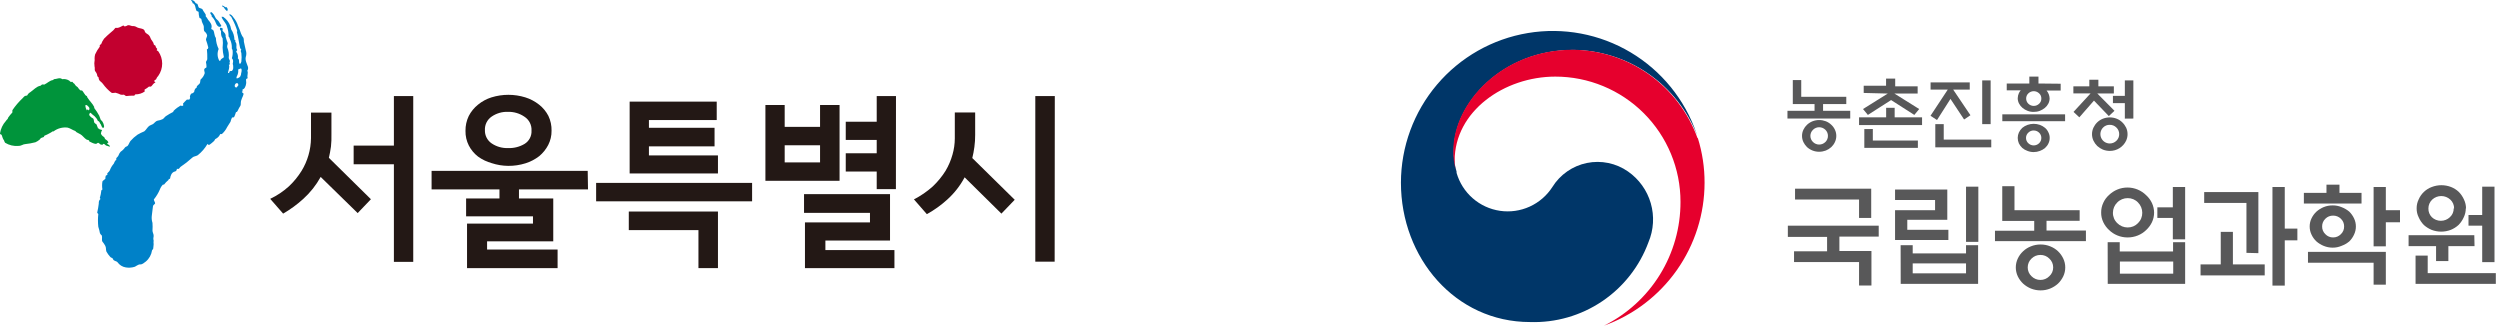
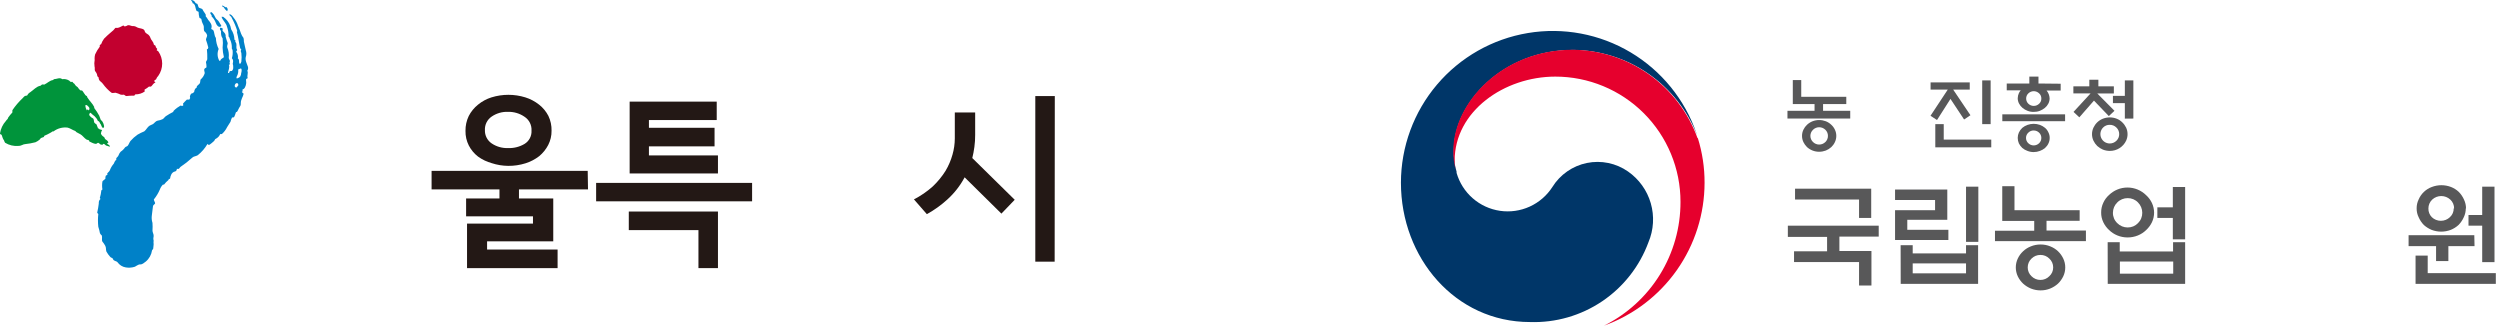
<svg xmlns="http://www.w3.org/2000/svg" width="323" height="43" viewBox="0 0 323 43" fill="none">
  <path d="M19.28 4.61C19.358 4.695 19.413 4.798 19.44 4.91C19.54 5.21 19.82 5.39 19.86 5.7C19.86 5.8 20 5.84 20.07 5.89C20.14 5.94 20.07 6.09 20.24 6.23C20.41 6.37 20.24 6.39 20.24 6.49L20.45 6.63C20.777 7.094 20.953 7.648 20.953 8.215C20.953 8.783 20.777 9.337 20.45 9.8C20.324 9.923 20.228 10.074 20.17 10.24C20.11 10.3 19.99 10.36 19.93 10.42C19.87 10.48 20.01 10.57 20.09 10.67C19.77 10.75 19.74 11.01 19.5 11.19H19.24C19.074 11.333 18.893 11.457 18.7 11.56C18.64 11.56 18.7 11.77 18.7 11.82C18.35 12.069 17.93 12.199 17.5 12.19C17.44 12.19 17.39 12.36 17.33 12.36C17.01 12.36 16.62 12.36 16.33 12.41C16.2 12.41 16.12 12.27 15.99 12.23C15.861 12.256 15.729 12.256 15.6 12.23C15.383 12.123 15.155 12.039 14.92 11.98C14.78 11.98 14.54 12.06 14.4 11.98C13.981 11.655 13.611 11.271 13.3 10.84C13.15 10.6 12.88 10.52 12.79 10.27C12.7 10.02 12.79 10 12.69 9.96C12.59 9.92 12.53 9.72 12.52 9.56C12.459 9.42 12.378 9.289 12.28 9.17C12.2 9.02 12.28 8.8 12.22 8.6C12.16 8.4 12.22 8.49 12.22 8.44C12.12 8.14 12.28 7.81 12.22 7.56C12.219 7.381 12.242 7.203 12.29 7.03C12.45 6.674 12.651 6.338 12.89 6.03C12.895 5.96 12.895 5.89 12.89 5.82C12.95 5.76 13.01 5.76 13.07 5.7C13.159 5.445 13.287 5.205 13.45 4.99C13.73 4.706 14.024 4.435 14.33 4.18C14.553 4.018 14.748 3.823 14.91 3.6C14.97 3.6 15.17 3.6 15.23 3.6C15.29 3.6 15.67 3.45 15.85 3.33C16.03 3.21 16 3.47 16.18 3.4C16.292 3.381 16.398 3.336 16.49 3.27C16.68 3.2 16.89 3.34 17.09 3.37C17.302 3.35 17.513 3.403 17.69 3.52C17.97 3.7 18.61 3.64 18.69 4C18.77 4.36 19.13 4.36 19.28 4.61Z" fill="#C2002F" />
  <path d="M30.131 8.68C30.141 8.534 30.12 8.388 30.071 8.25C30.071 8.09 30.181 7.91 30.071 7.69C30.071 7.63 29.951 7.56 29.961 7.51C30.06 7.187 30.09 6.846 30.051 6.51C30.036 6.427 30.002 6.348 29.951 6.28V6.03C29.942 5.748 29.881 5.47 29.771 5.21C29.715 5.102 29.671 4.988 29.641 4.87C29.641 4.81 29.521 4.74 29.531 4.69C29.539 4.272 29.471 3.855 29.331 3.46C29.231 2.97 28.771 2.66 28.621 2.17C28.621 2.17 28.781 2.17 28.831 2.17C29.255 2.464 29.579 2.879 29.761 3.36C29.787 3.509 29.824 3.657 29.871 3.8C30.135 4.195 30.281 4.656 30.291 5.13C30.291 5.18 30.381 5.13 30.411 5.21C30.396 5.28 30.396 5.351 30.411 5.42C30.651 5.68 30.501 5.96 30.551 6.23C30.57 6.312 30.604 6.39 30.651 6.46C30.651 6.46 30.521 6.64 30.511 6.68C30.609 6.803 30.679 6.945 30.717 7.096C30.755 7.248 30.76 7.406 30.731 7.56C30.951 7.66 30.851 7.95 30.911 8.17C30.923 8.193 30.94 8.212 30.961 8.226C30.982 8.24 31.006 8.248 31.031 8.25C31.102 8.17 31.153 8.074 31.181 7.97C31.227 7.592 31.227 7.209 31.181 6.83C31.136 6.762 31.113 6.682 31.113 6.6C31.113 6.519 31.136 6.439 31.181 6.37C31.081 6.37 31.061 6.24 31.021 6.18C30.861 5.52 30.791 4.79 30.601 4.11C30.63 4.087 30.651 4.056 30.661 4.02C30.476 3.421 30.231 2.841 29.931 2.29C29.931 2.18 29.721 2.06 29.641 1.95C29.644 1.914 29.644 1.877 29.641 1.84C29.871 1.84 30.051 2.1 30.171 2.27C30.44 2.59 30.64 2.961 30.761 3.36C30.91 3.686 31.04 4.02 31.151 4.36C31.226 4.555 31.331 4.737 31.461 4.9C31.497 5.058 31.514 5.219 31.511 5.38C31.571 5.76 31.691 6.13 31.761 6.51C31.85 6.78 31.85 7.071 31.761 7.34C31.631 7.78 31.921 8.26 32.041 8.65C32.059 8.734 32.061 8.82 32.046 8.904C32.03 8.989 31.998 9.069 31.951 9.14C31.951 9.2 32.021 9.26 32.011 9.31C32.001 9.36 32.011 9.67 31.961 9.87C31.961 9.87 32.021 10.04 31.961 10.13C31.901 10.22 31.861 10.13 31.811 10.2C31.761 10.27 31.811 10.51 31.811 10.66C31.811 10.81 31.741 11.32 31.461 11.51C31.361 11.51 31.361 11.59 31.301 11.63C31.241 11.67 31.381 11.7 31.421 11.76C31.461 11.82 31.321 11.76 31.261 11.83C31.201 11.9 31.441 12.05 31.481 12.11C31.401 12.51 31.101 12.86 31.111 13.33C31.111 13.43 31.111 13.58 31.051 13.68C30.991 13.78 30.791 14.09 30.701 14.32C30.611 14.55 30.491 14.43 30.471 14.53C30.451 14.63 30.361 14.87 30.281 15.06C30.201 15.25 30.081 15.12 29.971 15.2C29.889 15.37 29.825 15.547 29.781 15.73L29.341 16.43C29.174 16.774 28.939 17.08 28.651 17.33C28.586 17.308 28.516 17.308 28.451 17.33C28.326 17.608 28.107 17.831 27.831 17.96C27.781 17.96 27.721 18.17 27.661 18.21C27.477 18.389 27.28 18.552 27.071 18.7C26.971 18.7 26.921 18.77 26.811 18.59C26.484 19.156 26.053 19.655 25.541 20.06C25.281 20.21 25.021 20.19 24.851 20.36C24.369 20.801 23.854 21.206 23.311 21.57L23.101 21.82C22.921 21.82 23.021 21.82 22.851 21.82C22.851 21.82 22.851 22.1 22.621 22.15C22.141 22.24 22.011 22.8 21.981 23.03C21.951 23.26 21.881 23.03 21.821 23.11C21.761 23.19 21.821 23.23 21.751 23.27C21.54 23.438 21.352 23.633 21.191 23.85C21.141 23.85 21.101 23.85 21.051 23.85C20.874 24.033 20.738 24.251 20.651 24.49C20.457 24.943 20.201 25.367 19.891 25.75C19.821 25.83 20.061 26.16 20.041 26.27C20.021 26.38 19.831 26.44 19.771 26.6C19.701 26.98 19.691 27.4 19.621 27.8C19.571 28.135 19.598 28.478 19.701 28.8C19.723 29.133 19.723 29.467 19.701 29.8C19.701 30.03 19.881 30.28 19.851 30.51C19.821 30.74 19.781 30.81 19.851 31.09C19.828 31.243 19.828 31.398 19.851 31.55C19.851 31.77 19.801 31.91 19.791 32.14C19.791 32.19 19.641 32.3 19.641 32.36C19.557 32.919 19.273 33.427 18.841 33.79C18.601 33.95 18.401 34.18 18.121 34.16C17.841 34.14 17.521 34.45 17.371 34.48C17.008 34.588 16.625 34.611 16.251 34.55C16.037 34.516 15.832 34.439 15.648 34.324C15.464 34.209 15.306 34.058 15.181 33.88C15.011 33.69 14.701 33.76 14.591 33.46C14.591 33.34 14.311 33.28 14.261 33.21C14.063 32.998 13.892 32.763 13.751 32.51C13.641 32.21 13.751 32.01 13.581 31.72C13.411 31.43 13.381 31.41 13.241 31.23C13.101 31.05 13.241 30.65 13.151 30.42C13.045 30.344 12.962 30.241 12.911 30.12C12.862 29.842 12.792 29.568 12.701 29.3C12.641 28.752 12.641 28.199 12.701 27.65C12.701 27.65 12.551 27.51 12.561 27.46C12.649 27.081 12.716 26.697 12.761 26.31C12.761 26.08 12.761 25.89 12.991 25.7C12.991 25.7 12.891 25.62 12.901 25.56C12.995 25.254 13.059 24.939 13.091 24.62C13.091 24.56 13.221 24.53 13.231 24.47C13.176 24.139 13.176 23.801 13.231 23.47C13.231 23.36 13.551 23.19 13.621 23.08C13.599 22.944 13.62 22.804 13.681 22.68C13.681 22.63 13.791 22.68 13.851 22.6C13.911 22.52 13.851 22.47 13.851 22.42C13.851 22.37 14.171 22.12 14.191 22C14.311 21.681 14.487 21.387 14.711 21.13C14.762 20.98 14.836 20.838 14.931 20.71C14.931 20.71 15.011 20.71 15.021 20.66C15.031 20.61 15.021 20.5 15.021 20.45C15.021 20.4 15.301 20.2 15.321 20.05C15.382 19.885 15.474 19.732 15.591 19.6C15.812 19.456 16.003 19.269 16.151 19.05C16.261 18.92 16.401 18.95 16.511 18.82C16.621 18.69 16.721 18.4 16.851 18.22C17.126 17.907 17.438 17.628 17.781 17.39C18.058 17.23 18.345 17.09 18.641 16.97C18.901 16.77 19.061 16.39 19.321 16.24C19.581 16.09 19.661 16.11 19.821 15.99C19.981 15.87 20.121 15.64 20.361 15.59C20.583 15.559 20.798 15.495 21.001 15.4C21.311 15.21 21.181 15.16 21.491 14.97C21.757 14.793 22.034 14.633 22.321 14.49C22.352 14.47 22.378 14.443 22.399 14.412C22.42 14.382 22.434 14.347 22.441 14.31C22.702 14.047 22.998 13.822 23.321 13.64C23.421 13.64 23.541 13.74 23.651 13.64C23.761 13.54 23.591 13.47 23.651 13.38C23.804 13.201 23.968 13.031 24.141 12.87C24.201 12.87 24.321 12.87 24.421 12.87C24.521 12.87 24.501 12.74 24.551 12.7C24.601 12.66 24.501 12.48 24.551 12.39C24.601 12.3 24.651 12.08 24.761 12.08C24.871 12.08 25.131 11.9 25.101 11.79C25.113 11.687 25.149 11.588 25.206 11.501C25.263 11.414 25.34 11.342 25.431 11.29C25.436 11.241 25.436 11.19 25.431 11.14C25.551 11.01 25.661 10.94 25.781 10.81C25.901 10.68 25.851 10.41 25.921 10.27C26.174 10.055 26.359 9.77 26.451 9.45C26.451 9.29 26.331 9.06 26.401 8.92C26.471 8.78 26.661 8.77 26.681 8.68C26.682 8.465 26.659 8.25 26.611 8.04C26.611 7.89 26.801 7.77 26.781 7.61C26.781 7.19 26.781 6.78 26.731 6.36C26.871 6.36 26.891 6.24 26.911 6.14C26.83 5.802 26.729 5.468 26.611 5.14C26.611 4.93 26.771 4.76 26.761 4.56C26.707 4.365 26.591 4.193 26.431 4.07C26.271 3.88 26.371 3.59 26.321 3.37C26.271 3.15 26.071 2.9 26.041 2.59C26.011 2.28 25.831 2.44 25.761 2.27C25.7 2.042 25.667 1.807 25.661 1.57C25.661 1.46 25.481 1.48 25.401 1.41C25.221 1.11 25.281 0.5 24.881 0.41C24.881 0.21 24.741 0.16 24.671 0C24.798 -0.004 24.923 0.031 25.028 0.101C25.134 0.171 25.215 0.272 25.261 0.39C25.326 0.44 25.401 0.474 25.481 0.49C25.601 0.61 25.591 0.92 25.721 1C25.851 1.08 26.131 1.09 26.191 1.26C26.251 1.43 26.491 1.69 26.591 1.92C26.574 1.993 26.574 2.068 26.591 2.14C26.761 2.28 26.781 2.43 26.891 2.56C27.161 2.88 27.441 3.2 27.311 3.64C27.231 3.83 27.471 3.78 27.551 3.9C27.731 4.2 27.661 4.6 27.891 4.9C27.908 5.397 28.031 5.885 28.251 6.33C28.147 6.575 28.101 6.84 28.116 7.106C28.132 7.371 28.209 7.63 28.341 7.86C28.341 7.86 28.491 7.86 28.491 7.79C28.541 7.54 28.991 7.46 28.921 7.34C28.822 6.951 28.768 6.552 28.761 6.15C28.811 5.752 28.811 5.349 28.761 4.95C28.728 4.888 28.691 4.828 28.651 4.77C28.569 4.55 28.538 4.314 28.561 4.08C28.561 3.97 28.451 3.9 28.421 3.79V3.59C28.521 3.59 28.651 3.59 28.741 3.66C28.831 3.73 28.741 3.87 28.741 3.93C28.891 4.17 29.111 4.27 29.151 4.54C29.145 4.604 29.145 4.667 29.151 4.73C29.225 5.015 29.315 5.296 29.421 5.57C29.421 5.73 29.301 5.96 29.361 6.13C29.544 6.548 29.61 7.008 29.551 7.46C29.551 7.66 29.761 7.82 29.691 7.96C29.621 8.1 29.691 8.12 29.691 8.26C29.691 8.4 29.581 8.34 29.571 8.39C29.711 8.68 29.501 9.11 29.451 9.39C29.451 9.44 29.611 9.5 29.641 9.31C29.671 9.12 29.851 9.2 29.951 9.17C30.018 9.109 30.069 9.032 30.1 8.947C30.132 8.862 30.142 8.77 30.131 8.68ZM31.131 9.68C31.131 9.43 31.261 9.24 31.211 8.97C31.161 8.7 30.921 8.97 30.771 8.97C30.813 9.262 30.761 9.56 30.621 9.82C30.551 9.91 30.511 10.15 30.621 10.13C30.731 10.11 31.101 9.98 31.111 9.67L31.131 9.68ZM30.761 11.08C30.788 11.03 30.797 10.973 30.788 10.917C30.779 10.861 30.752 10.809 30.711 10.77C30.581 10.69 30.421 10.77 30.351 10.95C30.281 11.13 30.351 11.31 30.521 11.3C30.691 11.29 30.661 11.08 30.761 11.08Z" fill="#0081C8" />
  <path d="M28.051 2.54C28.291 2.72 28.391 3.03 28.581 3.28V3.38C28.251 3.67 27.951 3.19 27.861 2.91C27.75 2.611 27.572 2.34 27.341 2.12V1.97C27.231 1.84 27.071 1.66 27.231 1.59C27.391 1.52 27.401 1.68 27.521 1.76C27.761 2 27.761 2.32 28.051 2.54Z" fill="#0081C8" />
  <path d="M29.421 1.26C29.421 1.32 29.351 1.4 29.341 1.45C29.156 1.3 29 1.117 28.881 0.91C28.816 0.901 28.756 0.869 28.711 0.82C28.711 0.82 28.711 0.75 28.711 0.71C28.711 0.67 28.971 0.83 29.091 0.91C29.211 0.99 29.201 0.91 29.241 0.91C29.296 0.951 29.341 1.003 29.372 1.064C29.404 1.125 29.42 1.192 29.421 1.26Z" fill="#0081C8" />
  <path d="M8.95 10.42L9.09 10.56C9.126 10.58 9.165 10.59 9.205 10.59C9.246 10.59 9.285 10.58 9.32 10.56C9.39 10.56 9.46 10.76 9.54 10.77C9.62 10.78 9.71 11.01 9.82 11.1L10.04 11.27C10.12 11.397 10.214 11.514 10.32 11.62C10.39 11.71 10.501 11.68 10.581 11.69C10.661 11.7 10.79 11.96 10.89 12.09C10.991 12.22 11.001 12.22 11.001 12.27C11.079 12.336 11.163 12.397 11.251 12.45C11.251 12.45 11.251 12.58 11.31 12.62C11.581 13.07 11.941 13.35 12.171 13.82C12.175 13.864 12.175 13.907 12.171 13.95C12.415 14.265 12.632 14.599 12.82 14.95C12.895 15.12 12.958 15.293 13.011 15.47C13.081 15.56 13.161 15.61 13.23 15.7C13.345 15.883 13.42 16.087 13.45 16.3C13.45 16.38 13.39 16.63 13.241 16.49C13.091 16.35 13.081 16.06 12.911 15.92C12.898 15.85 12.867 15.785 12.82 15.73C12.751 15.64 12.62 15.65 12.591 15.52C12.56 15.39 12.46 15.29 12.39 15.21C12.21 14.95 11.95 14.85 11.73 14.59C11.712 14.582 11.691 14.578 11.671 14.578C11.65 14.578 11.629 14.582 11.611 14.59C11.611 14.67 11.46 14.79 11.56 14.92C11.661 15.05 11.78 15.18 11.97 15.27C12.161 15.36 12.111 15.61 12.171 15.82C12.237 15.915 12.326 15.99 12.431 16.04C12.54 16.13 12.501 16.26 12.601 16.4C12.7 16.54 12.601 16.48 12.601 16.52C12.601 16.56 12.82 16.62 12.931 16.76C13.011 16.68 13.12 16.76 13.191 16.86C13.06 16.98 13.101 17.06 13.05 17.19C13.001 17.32 13.21 17.57 13.39 17.67C13.57 17.77 13.491 17.89 13.601 17.98C13.71 18.07 13.861 18.13 13.96 18.3C14.06 18.47 13.96 18.42 13.87 18.5C13.78 18.58 14.001 18.68 14.081 18.73C14.146 18.788 14.192 18.865 14.21 18.95C14.101 18.95 13.87 18.83 13.761 18.82C13.65 18.81 13.55 18.62 13.411 18.59C13.271 18.56 13.32 18.7 13.271 18.69H13.05C12.97 18.69 12.78 18.46 12.691 18.45C12.601 18.44 12.48 18.6 12.39 18.59C12.23 18.576 12.074 18.532 11.931 18.46C11.807 18.412 11.687 18.355 11.57 18.29C11.491 18.29 11.57 18.15 11.45 18.11C11.331 18.07 11.23 18.06 11.161 18.02C10.89 17.85 10.63 17.47 10.39 17.35C10.15 17.23 10.111 17.19 9.94 17.11C9.77 17.03 9.8 16.94 9.69 16.91C9.37 16.8 9.11 16.59 8.75 16.49C8.427 16.447 8.097 16.468 7.782 16.552C7.466 16.636 7.17 16.782 6.91 16.98C6.871 16.971 6.83 16.971 6.79 16.98C6.661 17.075 6.524 17.158 6.38 17.23C6.185 17.343 5.981 17.44 5.77 17.52C5.71 17.52 5.7 17.67 5.64 17.71C5.58 17.75 5.39 17.77 5.3 17.83C5.21 17.89 5.2 17.98 5.12 18.04C4.957 18.177 4.775 18.292 4.58 18.38C4.144 18.494 3.699 18.574 3.25 18.62C2.98 18.62 2.79 18.85 2.39 18.85C1.789 18.907 1.185 18.766 0.67 18.45C0.57 18.36 0.54 18.11 0.47 18.06C0.4 18.01 0.28 17.63 0.21 17.42C0.14 17.37 -0.01 17.36 0 17.23C0.092 16.634 0.356 16.078 0.76 15.63C0.84 15.47 1.04 15.4 1.05 15.2C1.216 14.963 1.4 14.739 1.6 14.53C1.6 14.45 1.6 14.32 1.6 14.24C1.984 13.672 2.43 13.149 2.93 12.68C3.05 12.56 3.14 12.4 3.33 12.37C3.52 12.34 3.48 12.37 3.53 12.31C3.61 12.145 3.739 12.009 3.9 11.92C4.34 11.62 4.71 11.17 5.21 11.08C5.29 11.08 5.33 10.97 5.41 10.93C5.49 10.89 5.64 10.93 5.72 10.93C6.09 10.76 6.43 10.4 6.81 10.35C6.89 10.35 6.94 10.23 6.97 10.23C7.32 10.23 7.72 9.96 8.04 10.23C8.357 10.178 8.681 10.246 8.95 10.42ZM11.55 14.08C11.55 14.08 11.55 14 11.55 13.96C11.55 13.92 11.331 13.61 11.14 13.56C11.14 13.56 11.03 13.56 11.03 13.64C11.04 13.864 11.109 14.082 11.23 14.27C11.23 14.11 11.39 14.12 11.46 14.27C11.512 14.22 11.544 14.152 11.55 14.08Z" fill="#00943B" />
-   <path d="M47.921 25.74L46.211 27.53L41.431 22.86C40.843 23.925 40.083 24.884 39.181 25.7C38.384 26.424 37.513 27.061 36.581 27.6L34.911 25.69C35.788 25.273 36.6 24.731 37.321 24.08C37.953 23.488 38.504 22.816 38.961 22.08C39.741 20.806 40.162 19.344 40.181 17.85V14.55H42.821V17.38C42.836 17.898 42.816 18.416 42.761 18.93C42.691 19.44 42.601 19.93 42.491 20.39L47.921 25.74ZM53.391 33.83H50.891V21.22H45.691V18.81H50.891V12.41H53.391V33.83Z" fill="#231815" />
  <path d="M75.971 24.47H67.051V25.64H71.481V31.18H62.931V32.24H72.041V34.64H60.341V28.89H68.861V27.95H60.221V25.64H64.531V24.47H55.761V22.08H75.931L75.971 24.47ZM71.261 16.89C71.27 17.53 71.123 18.162 70.831 18.73C70.542 19.287 70.144 19.78 69.661 20.18C69.129 20.588 68.53 20.9 67.891 21.1C67.169 21.325 66.417 21.437 65.661 21.43C64.937 21.423 64.219 21.305 63.531 21.08C62.895 20.903 62.296 20.616 61.761 20.23C61.265 19.846 60.859 19.358 60.571 18.8C60.275 18.215 60.127 17.566 60.141 16.91C60.131 16.247 60.274 15.589 60.561 14.99C60.853 14.421 61.262 13.92 61.761 13.52C62.275 13.098 62.866 12.779 63.501 12.58C64.924 12.14 66.447 12.14 67.871 12.58C68.517 12.781 69.12 13.1 69.651 13.52C70.15 13.912 70.559 14.407 70.851 14.97C71.138 15.569 71.278 16.227 71.261 16.89ZM68.671 16.89C68.694 16.535 68.622 16.18 68.462 15.862C68.302 15.543 68.06 15.274 67.761 15.08C67.138 14.652 66.396 14.432 65.641 14.45C64.882 14.42 64.134 14.637 63.511 15.07C63.23 15.264 63.004 15.527 62.853 15.833C62.703 16.14 62.633 16.48 62.651 16.82C62.641 17.153 62.715 17.482 62.865 17.779C63.016 18.076 63.237 18.331 63.511 18.52C64.138 18.946 64.884 19.159 65.641 19.13C66.384 19.162 67.12 18.977 67.761 18.6C68.057 18.422 68.299 18.165 68.459 17.858C68.62 17.551 68.693 17.206 68.671 16.86V16.89Z" fill="#231815" />
  <path d="M97.171 26.01H77.02V23.63H97.171V26.01ZM92.76 34.64H90.24V29.73H81.24V27.33H92.76V34.64ZM92.76 22.41H81.35V13.13H92.6V15.51H83.841V16.51H92.32V18.91H83.841V20.08H92.76V22.41Z" fill="#231815" />
-   <path d="M108.471 23.36H98.891V13.57H101.381V16.39H105.951V13.57H108.471V23.36ZM105.951 20.98V18.77H101.381V20.98H105.951ZM115.561 34.64H104.001V28.73H112.401V27.5H103.881V25.08H114.991V31.08H106.641V32.31H115.561V34.64ZM115.751 24.44H113.271V22.16H109.271V19.8H113.271V18.08H109.271V15.73H113.271V12.41H115.761L115.751 24.44Z" fill="#231815" />
  <path d="M131.101 25.81L129.381 27.6L124.631 22.91C124.059 23.986 123.304 24.953 122.401 25.77C121.595 26.505 120.705 27.142 119.751 27.67L118.081 25.76C118.963 25.307 119.783 24.742 120.521 24.08C121.149 23.485 121.7 22.813 122.161 22.08C122.552 21.423 122.855 20.717 123.061 19.98C123.258 19.301 123.359 18.598 123.361 17.89V14.53H125.991V17.43C125.995 17.952 125.961 18.473 125.891 18.99C125.821 19.49 125.731 19.99 125.621 20.42L131.101 25.81ZM136.261 33.81H133.761V12.41H136.281L136.261 33.81Z" fill="#231815" />
  <path d="M210.34 22.158C209.575 21.623 208.71 21.249 207.796 21.06C206.882 20.871 205.939 20.87 205.025 21.057C204.111 21.244 203.244 21.616 202.478 22.149C201.712 22.682 201.063 23.365 200.57 24.158C199.856 25.268 198.837 26.148 197.635 26.695C196.433 27.241 195.1 27.429 193.794 27.237C192.488 27.045 191.265 26.481 190.271 25.612C189.277 24.743 188.555 23.606 188.19 22.338V22.268C188.19 22.268 188.19 22.208 188.19 22.178C187.924 21.293 187.803 20.371 187.83 19.448C187.83 13.288 194.15 6.448 203.26 6.448C206.719 6.478 210.091 7.542 212.942 9.502C215.792 11.461 217.993 14.229 219.26 17.448L219.19 17.238C217.678 12.848 214.66 9.137 210.67 6.762C206.681 4.388 201.98 3.504 197.4 4.268C192.821 5.031 188.661 7.393 185.658 10.934C182.656 14.475 181.005 18.965 181 23.608C181 33.298 188 41.608 197.68 41.608C200.99 41.716 204.251 40.778 206.998 38.927C209.744 37.077 211.838 34.407 212.98 31.298C213.655 29.703 213.761 27.924 213.281 26.259C212.8 24.595 211.762 23.147 210.34 22.158Z" fill="#003668" />
  <path d="M219.32 17.848C218.118 14.525 215.929 11.651 213.045 9.609C210.162 7.568 206.723 6.458 203.19 6.428C194.09 6.428 187.77 13.288 187.77 19.428C187.743 20.351 187.865 21.273 188.13 22.158C188.009 21.701 187.945 21.23 187.94 20.758C187.94 14.348 194.37 9.898 200.94 9.898C203.065 9.896 205.17 10.314 207.134 11.127C209.097 11.939 210.882 13.131 212.384 14.634C213.887 16.136 215.079 17.921 215.891 19.884C216.704 21.848 217.122 23.953 217.12 26.078C217.128 29.401 216.206 32.661 214.458 35.489C212.711 38.316 210.207 40.598 207.23 42.078C211.032 40.71 214.32 38.204 216.646 34.901C218.973 31.598 220.224 27.658 220.23 23.618C220.237 21.658 219.943 19.709 219.36 17.838" fill="#E6002D" />
  <path d="M231.63 13.447V10.348H232.72V12.508H238.54V13.447H235.54V14.318H239.05V15.318H230.94V14.318H234.44V13.447H231.63ZM237.25 17.558C237.251 17.834 237.19 18.108 237.07 18.358C236.957 18.602 236.797 18.823 236.6 19.008C236.395 19.194 236.158 19.343 235.9 19.448C235.626 19.551 235.334 19.606 235.04 19.608C234.46 19.611 233.9 19.397 233.47 19.008C233.277 18.82 233.118 18.6 233 18.358C232.882 18.108 232.821 17.834 232.821 17.558C232.821 17.281 232.882 17.008 233 16.758C233.115 16.517 233.275 16.299 233.47 16.117C233.677 15.925 233.918 15.772 234.18 15.668C234.455 15.563 234.746 15.508 235.04 15.508C235.334 15.509 235.626 15.564 235.9 15.668C236.16 15.772 236.398 15.925 236.6 16.117C236.798 16.297 236.958 16.515 237.07 16.758C237.19 17.007 237.251 17.281 237.25 17.558ZM236.17 17.558C236.172 17.41 236.143 17.265 236.086 17.129C236.03 16.993 235.946 16.87 235.84 16.767C235.627 16.558 235.34 16.439 235.04 16.438C234.892 16.437 234.745 16.466 234.608 16.523C234.47 16.579 234.346 16.663 234.24 16.767C234.133 16.869 234.048 16.992 233.99 17.128C233.931 17.264 233.901 17.41 233.901 17.558C233.901 17.705 233.931 17.852 233.99 17.987C234.048 18.123 234.133 18.246 234.24 18.348C234.346 18.452 234.47 18.535 234.608 18.592C234.745 18.649 234.892 18.678 235.04 18.677C235.34 18.676 235.627 18.558 235.84 18.348C235.946 18.245 236.03 18.122 236.086 17.986C236.143 17.851 236.172 17.705 236.17 17.558Z" fill="#585859" />
-   <path d="M248.33 15.158V16.158H240.19V15.158H243.69V13.928H244.79V15.158H248.33ZM240.79 12.008V11.078H243.68V10.158H244.86V11.158H247.76V12.088H244.76L247.96 14.088L247.33 14.848L244.33 12.928L241.33 14.848L240.7 14.088L243.9 12.088L240.79 12.008ZM241.97 16.668V18.158H247.79V19.108H240.87V16.678L241.97 16.668Z" fill="#585859" />
  <path d="M249.431 11.578V10.648H254.491V11.578H252.351L254.581 14.888L253.761 15.438L252.001 12.778L250.261 15.508L249.421 14.958L251.651 11.578H249.431ZM250.041 19.038V16.038H251.131V18.038H257.271V19.038H250.041ZM256.101 10.388H257.191V16.038H256.101V10.388Z" fill="#585859" />
  <path d="M266.81 15.658H258.7V14.768H266.81V15.658ZM266.24 10.818V11.698H264.42C264.655 11.98 264.792 12.331 264.81 12.698C264.813 12.934 264.758 13.167 264.65 13.378C264.541 13.594 264.388 13.784 264.2 13.938C264.004 14.097 263.785 14.225 263.55 14.318C263.295 14.415 263.023 14.462 262.75 14.458C262.48 14.463 262.212 14.416 261.96 14.318C261.723 14.23 261.503 14.101 261.31 13.938C261.123 13.784 260.97 13.594 260.86 13.378C260.749 13.168 260.691 12.935 260.69 12.698C260.693 12.459 260.748 12.223 260.85 12.008C260.915 11.887 260.992 11.773 261.08 11.668H259.27V10.788H262.19V9.898H263.37V10.788L266.24 10.818ZM264.82 17.818C264.822 18.063 264.767 18.306 264.66 18.528C264.556 18.753 264.406 18.953 264.22 19.118C264.025 19.282 263.801 19.411 263.56 19.498C263.302 19.597 263.027 19.648 262.75 19.648C262.476 19.649 262.205 19.598 261.95 19.498C261.705 19.413 261.478 19.285 261.28 19.118C261.1 18.948 260.951 18.748 260.84 18.528C260.741 18.304 260.69 18.062 260.69 17.818C260.69 17.576 260.741 17.337 260.84 17.118C260.948 16.892 261.097 16.688 261.28 16.518C261.48 16.354 261.707 16.226 261.95 16.138C262.207 16.045 262.477 15.998 262.75 15.998C263.026 15.998 263.3 16.046 263.56 16.138C263.799 16.228 264.022 16.356 264.22 16.518C264.409 16.683 264.559 16.888 264.66 17.118C264.767 17.335 264.822 17.575 264.82 17.818ZM263.74 17.818C263.741 17.69 263.716 17.564 263.667 17.447C263.617 17.33 263.543 17.225 263.45 17.138C263.262 16.956 263.011 16.856 262.75 16.858C262.622 16.855 262.495 16.878 262.376 16.926C262.258 16.974 262.15 17.046 262.06 17.138C261.965 17.223 261.888 17.328 261.837 17.445C261.785 17.562 261.759 17.689 261.76 17.818C261.759 17.947 261.785 18.076 261.836 18.195C261.888 18.314 261.964 18.42 262.06 18.508C262.246 18.686 262.493 18.787 262.75 18.788C263.011 18.789 263.262 18.689 263.45 18.508C263.543 18.419 263.617 18.311 263.667 18.193C263.717 18.074 263.742 17.946 263.74 17.818ZM263.74 12.738C263.745 12.61 263.722 12.482 263.672 12.365C263.622 12.247 263.546 12.142 263.45 12.058C263.264 11.88 263.017 11.781 262.76 11.781C262.503 11.781 262.256 11.88 262.07 12.058C261.976 12.143 261.901 12.249 261.851 12.366C261.801 12.483 261.777 12.61 261.78 12.738C261.779 12.863 261.804 12.988 261.854 13.103C261.904 13.219 261.978 13.322 262.07 13.408C262.256 13.585 262.503 13.684 262.76 13.684C263.017 13.684 263.264 13.585 263.45 13.408C263.544 13.324 263.619 13.22 263.669 13.104C263.719 12.989 263.743 12.864 263.74 12.738Z" fill="#585859" />
  <path d="M267.88 12.068V11.158H269.94V10.298H271.11V11.158H273.11V12.078H270.97L273.19 14.318L272.46 14.998L270.54 12.998L268.65 15.158L267.9 14.458L270.1 12.068H267.88ZM274.88 17.328C274.881 17.617 274.82 17.904 274.7 18.168C274.512 18.568 274.214 18.906 273.84 19.142C273.466 19.378 273.032 19.501 272.59 19.498C272.282 19.497 271.977 19.44 271.69 19.328C271.422 19.213 271.175 19.054 270.96 18.858C270.757 18.658 270.591 18.425 270.47 18.168C270.35 17.906 270.287 17.621 270.287 17.333C270.287 17.044 270.35 16.759 270.47 16.498C270.591 16.241 270.757 16.007 270.96 15.808C271.17 15.605 271.418 15.445 271.69 15.338C271.977 15.226 272.282 15.168 272.59 15.168C272.895 15.168 273.196 15.226 273.48 15.338C273.75 15.443 273.995 15.603 274.2 15.808C274.406 16.006 274.575 16.24 274.7 16.498C274.819 16.758 274.88 17.041 274.88 17.328ZM273.8 17.328C273.801 17.169 273.77 17.012 273.708 16.865C273.646 16.719 273.555 16.587 273.44 16.478C273.326 16.363 273.191 16.273 273.041 16.212C272.892 16.152 272.731 16.123 272.57 16.128C272.412 16.124 272.255 16.154 272.108 16.214C271.962 16.274 271.83 16.364 271.72 16.478C271.553 16.647 271.439 16.861 271.394 17.095C271.348 17.328 271.372 17.57 271.462 17.789C271.553 18.009 271.706 18.197 271.903 18.33C272.1 18.463 272.332 18.535 272.57 18.538C272.731 18.54 272.891 18.51 273.04 18.45C273.189 18.39 273.325 18.3 273.44 18.188C273.556 18.077 273.648 17.943 273.71 17.795C273.772 17.647 273.803 17.488 273.8 17.328ZM274.53 15.328V13.328H272.99V12.388H274.53V10.388H275.63V15.318L274.53 15.328Z" fill="#585859" />
  <path d="M236.06 32.468V30.608H230.99V29.158H242.73V30.568H237.65V32.428H241.79V36.888H240.19V33.858H231.79V32.468H236.06ZM241.76 24.378V28.158H240.19V25.778H231.92V24.378H241.76Z" fill="#585859" />
  <path d="M251.731 31.008H244.841V27.158H250.011V25.838H244.841V24.488H251.591V28.398H246.421V29.688H251.731V31.008ZM245.561 31.678H247.121V32.738H254.011V31.678H255.571V36.678H245.571L245.561 31.678ZM254.011 34.028H247.121V35.318H254.011V34.028ZM254.011 24.118H255.601V31.248H254.011V24.118Z" fill="#585859" />
  <path d="M258.691 28.548V24.058H260.271V27.158H268.691V28.528H264.411V29.788H269.501V31.158H257.751V29.808H262.821V28.548H258.691ZM266.831 34.548C266.833 34.949 266.744 35.346 266.571 35.708C266.401 36.058 266.171 36.377 265.891 36.648C265.596 36.913 265.258 37.126 264.891 37.278C264.494 37.439 264.069 37.52 263.641 37.518C263.213 37.519 262.788 37.438 262.391 37.278C262.024 37.127 261.686 36.914 261.391 36.648C261.105 36.38 260.871 36.061 260.701 35.708C260.53 35.347 260.441 34.952 260.441 34.553C260.441 34.153 260.53 33.759 260.701 33.398C260.867 33.042 261.102 32.723 261.391 32.458C261.681 32.185 262.02 31.971 262.391 31.828C262.788 31.668 263.213 31.586 263.641 31.588C264.069 31.585 264.494 31.666 264.891 31.828C265.261 31.972 265.601 32.186 265.891 32.458C266.173 32.727 266.404 33.045 266.571 33.398C266.743 33.757 266.832 34.15 266.831 34.548ZM265.271 34.548C265.273 34.333 265.229 34.121 265.143 33.924C265.057 33.728 264.93 33.552 264.771 33.408C264.621 33.255 264.442 33.135 264.244 33.054C264.047 32.973 263.835 32.934 263.621 32.938C263.408 32.935 263.196 32.975 262.998 33.056C262.801 33.136 262.621 33.256 262.471 33.408C262.315 33.554 262.191 33.73 262.107 33.926C262.023 34.123 261.98 34.334 261.981 34.548C261.978 34.761 262.021 34.973 262.105 35.169C262.19 35.366 262.314 35.542 262.471 35.688C262.621 35.84 262.8 35.962 262.997 36.044C263.195 36.127 263.407 36.169 263.621 36.168C263.835 36.17 264.048 36.128 264.245 36.046C264.443 35.963 264.622 35.841 264.771 35.688C264.931 35.544 265.059 35.369 265.145 35.172C265.231 34.975 265.274 34.762 265.271 34.548Z" fill="#585859" />
  <path d="M278.31 27.448C278.313 27.887 278.218 28.321 278.03 28.718C277.847 29.093 277.596 29.432 277.29 29.718C276.982 30.018 276.619 30.256 276.22 30.418C275.795 30.592 275.34 30.68 274.88 30.678C274.427 30.679 273.979 30.591 273.56 30.418C273.161 30.256 272.798 30.018 272.49 29.718C272.182 29.435 271.93 29.095 271.75 28.718C271.558 28.322 271.462 27.887 271.47 27.448C271.467 27.012 271.562 26.581 271.75 26.188C271.924 25.806 272.176 25.466 272.49 25.188C272.801 24.89 273.163 24.653 273.56 24.488C273.979 24.314 274.427 24.226 274.88 24.228C275.784 24.23 276.65 24.59 277.29 25.228C277.6 25.509 277.852 25.849 278.03 26.228C278.214 26.622 278.309 27.052 278.31 27.488V27.448ZM272.31 31.288H273.87V32.488H280.76V31.288H282.32V36.678H272.32L272.31 31.288ZM276.78 27.488C276.78 27.241 276.732 26.996 276.637 26.768C276.543 26.54 276.405 26.332 276.23 26.158C276.059 25.978 275.852 25.836 275.623 25.739C275.395 25.643 275.148 25.595 274.9 25.598C274.649 25.596 274.4 25.644 274.168 25.74C273.936 25.837 273.726 25.978 273.55 26.158C273.372 26.331 273.231 26.537 273.135 26.766C273.039 26.994 272.99 27.24 272.99 27.488C272.985 27.738 273.033 27.986 273.129 28.217C273.225 28.447 273.369 28.655 273.55 28.828C273.726 29.007 273.936 29.149 274.168 29.245C274.4 29.341 274.649 29.39 274.9 29.388C275.148 29.39 275.395 29.342 275.623 29.246C275.852 29.149 276.059 29.007 276.23 28.828C276.408 28.653 276.549 28.445 276.643 28.214C276.738 27.984 276.785 27.737 276.78 27.488ZM280.78 33.788H273.89V35.358H280.78V33.788ZM278.73 26.788H280.73V24.158H282.32V30.918H280.73V28.158H278.73V26.788Z" fill="#585859" />
-   <path d="M292.601 34.158V35.578H284.311V34.158H286.921V29.958H288.491V34.158H292.601ZM290.241 32.668V26.218H284.781V24.818H291.781V32.708L290.241 32.668ZM295.191 36.898H293.601V24.158H295.191V29.538H296.821V31.048H295.191V36.898Z" fill="#585859" />
-   <path d="M305.11 24.918V26.297H297.66V24.918H300.58V23.858H302.26V24.918H305.11ZM298.19 32.538H308.25V36.778H306.67V33.947H298.19V32.538ZM304.38 29.258C304.382 29.625 304.3 29.987 304.14 30.317C303.99 30.647 303.78 30.945 303.52 31.198C303.221 31.442 302.883 31.634 302.52 31.767C302.16 31.921 301.772 32 301.38 31.997C300.982 31.999 300.588 31.92 300.22 31.767C299.88 31.632 299.566 31.439 299.29 31.198C299.022 30.949 298.804 30.65 298.65 30.317C298.491 29.987 298.409 29.625 298.41 29.258C298.409 28.894 298.491 28.535 298.65 28.207C298.807 27.88 299.024 27.585 299.29 27.337C299.565 27.093 299.88 26.897 300.22 26.758C300.588 26.608 300.983 26.533 301.38 26.538C301.771 26.532 302.159 26.607 302.52 26.758C302.883 26.894 303.221 27.09 303.52 27.337C303.777 27.588 303.987 27.883 304.14 28.207C304.299 28.535 304.381 28.894 304.38 29.258ZM302.86 29.258C302.864 29.071 302.828 28.885 302.756 28.713C302.684 28.541 302.576 28.386 302.44 28.258C302.308 28.128 302.152 28.026 301.98 27.957C301.809 27.889 301.625 27.855 301.44 27.858C301.255 27.853 301.071 27.886 300.899 27.954C300.727 28.023 300.571 28.126 300.44 28.258C300.304 28.386 300.197 28.541 300.125 28.713C300.052 28.885 300.017 29.071 300.02 29.258C300.015 29.445 300.05 29.63 300.123 29.803C300.195 29.975 300.303 30.13 300.44 30.258C300.568 30.393 300.724 30.501 300.896 30.573C301.068 30.646 301.253 30.681 301.44 30.677C301.627 30.679 301.811 30.642 301.983 30.57C302.155 30.498 302.311 30.392 302.44 30.258C302.577 30.13 302.685 29.975 302.758 29.803C302.83 29.63 302.865 29.445 302.86 29.258ZM308.25 31.828H306.67V24.157H308.25V27.157H310.08V28.718H308.25V31.828Z" fill="#585859" />
  <path d="M319.71 31.798H316.33V33.728H314.74V31.798H311.19V30.388H319.68L319.71 31.798ZM312.09 36.678V33.028H313.66V35.288H322.46V36.678H312.09ZM318.58 26.918C318.582 27.316 318.493 27.709 318.32 28.068C318.156 28.439 317.926 28.778 317.64 29.068C317.348 29.336 317.009 29.549 316.64 29.698C315.842 30.004 314.959 30.004 314.16 29.698C313.794 29.545 313.456 29.332 313.16 29.068C312.878 28.778 312.651 28.439 312.49 28.068C312.313 27.711 312.224 27.316 312.23 26.918C312.226 26.519 312.315 26.125 312.49 25.768C312.649 25.397 312.882 25.064 313.174 24.787C313.466 24.51 313.812 24.296 314.19 24.158C314.989 23.851 315.872 23.851 316.67 24.158C317.041 24.302 317.38 24.516 317.67 24.788C317.956 25.077 318.186 25.416 318.35 25.788C318.521 26.147 318.61 26.54 318.61 26.938L318.58 26.918ZM317.07 26.938C317.075 26.722 317.034 26.508 316.949 26.31C316.865 26.112 316.739 25.934 316.58 25.788C316.262 25.492 315.844 25.328 315.41 25.328C314.976 25.328 314.559 25.492 314.24 25.788C314.084 25.935 313.96 26.113 313.875 26.311C313.791 26.509 313.748 26.723 313.75 26.938C313.744 27.144 313.78 27.35 313.856 27.543C313.931 27.735 314.045 27.91 314.19 28.058C314.505 28.36 314.924 28.528 315.36 28.528C315.797 28.528 316.216 28.36 316.53 28.058C316.689 27.913 316.814 27.737 316.899 27.541C316.983 27.344 317.025 27.131 317.02 26.918L317.07 26.938ZM320.7 24.118H322.29V33.868H320.7V29.158H318.93V27.778H320.7V24.118Z" fill="#585859" />
</svg>